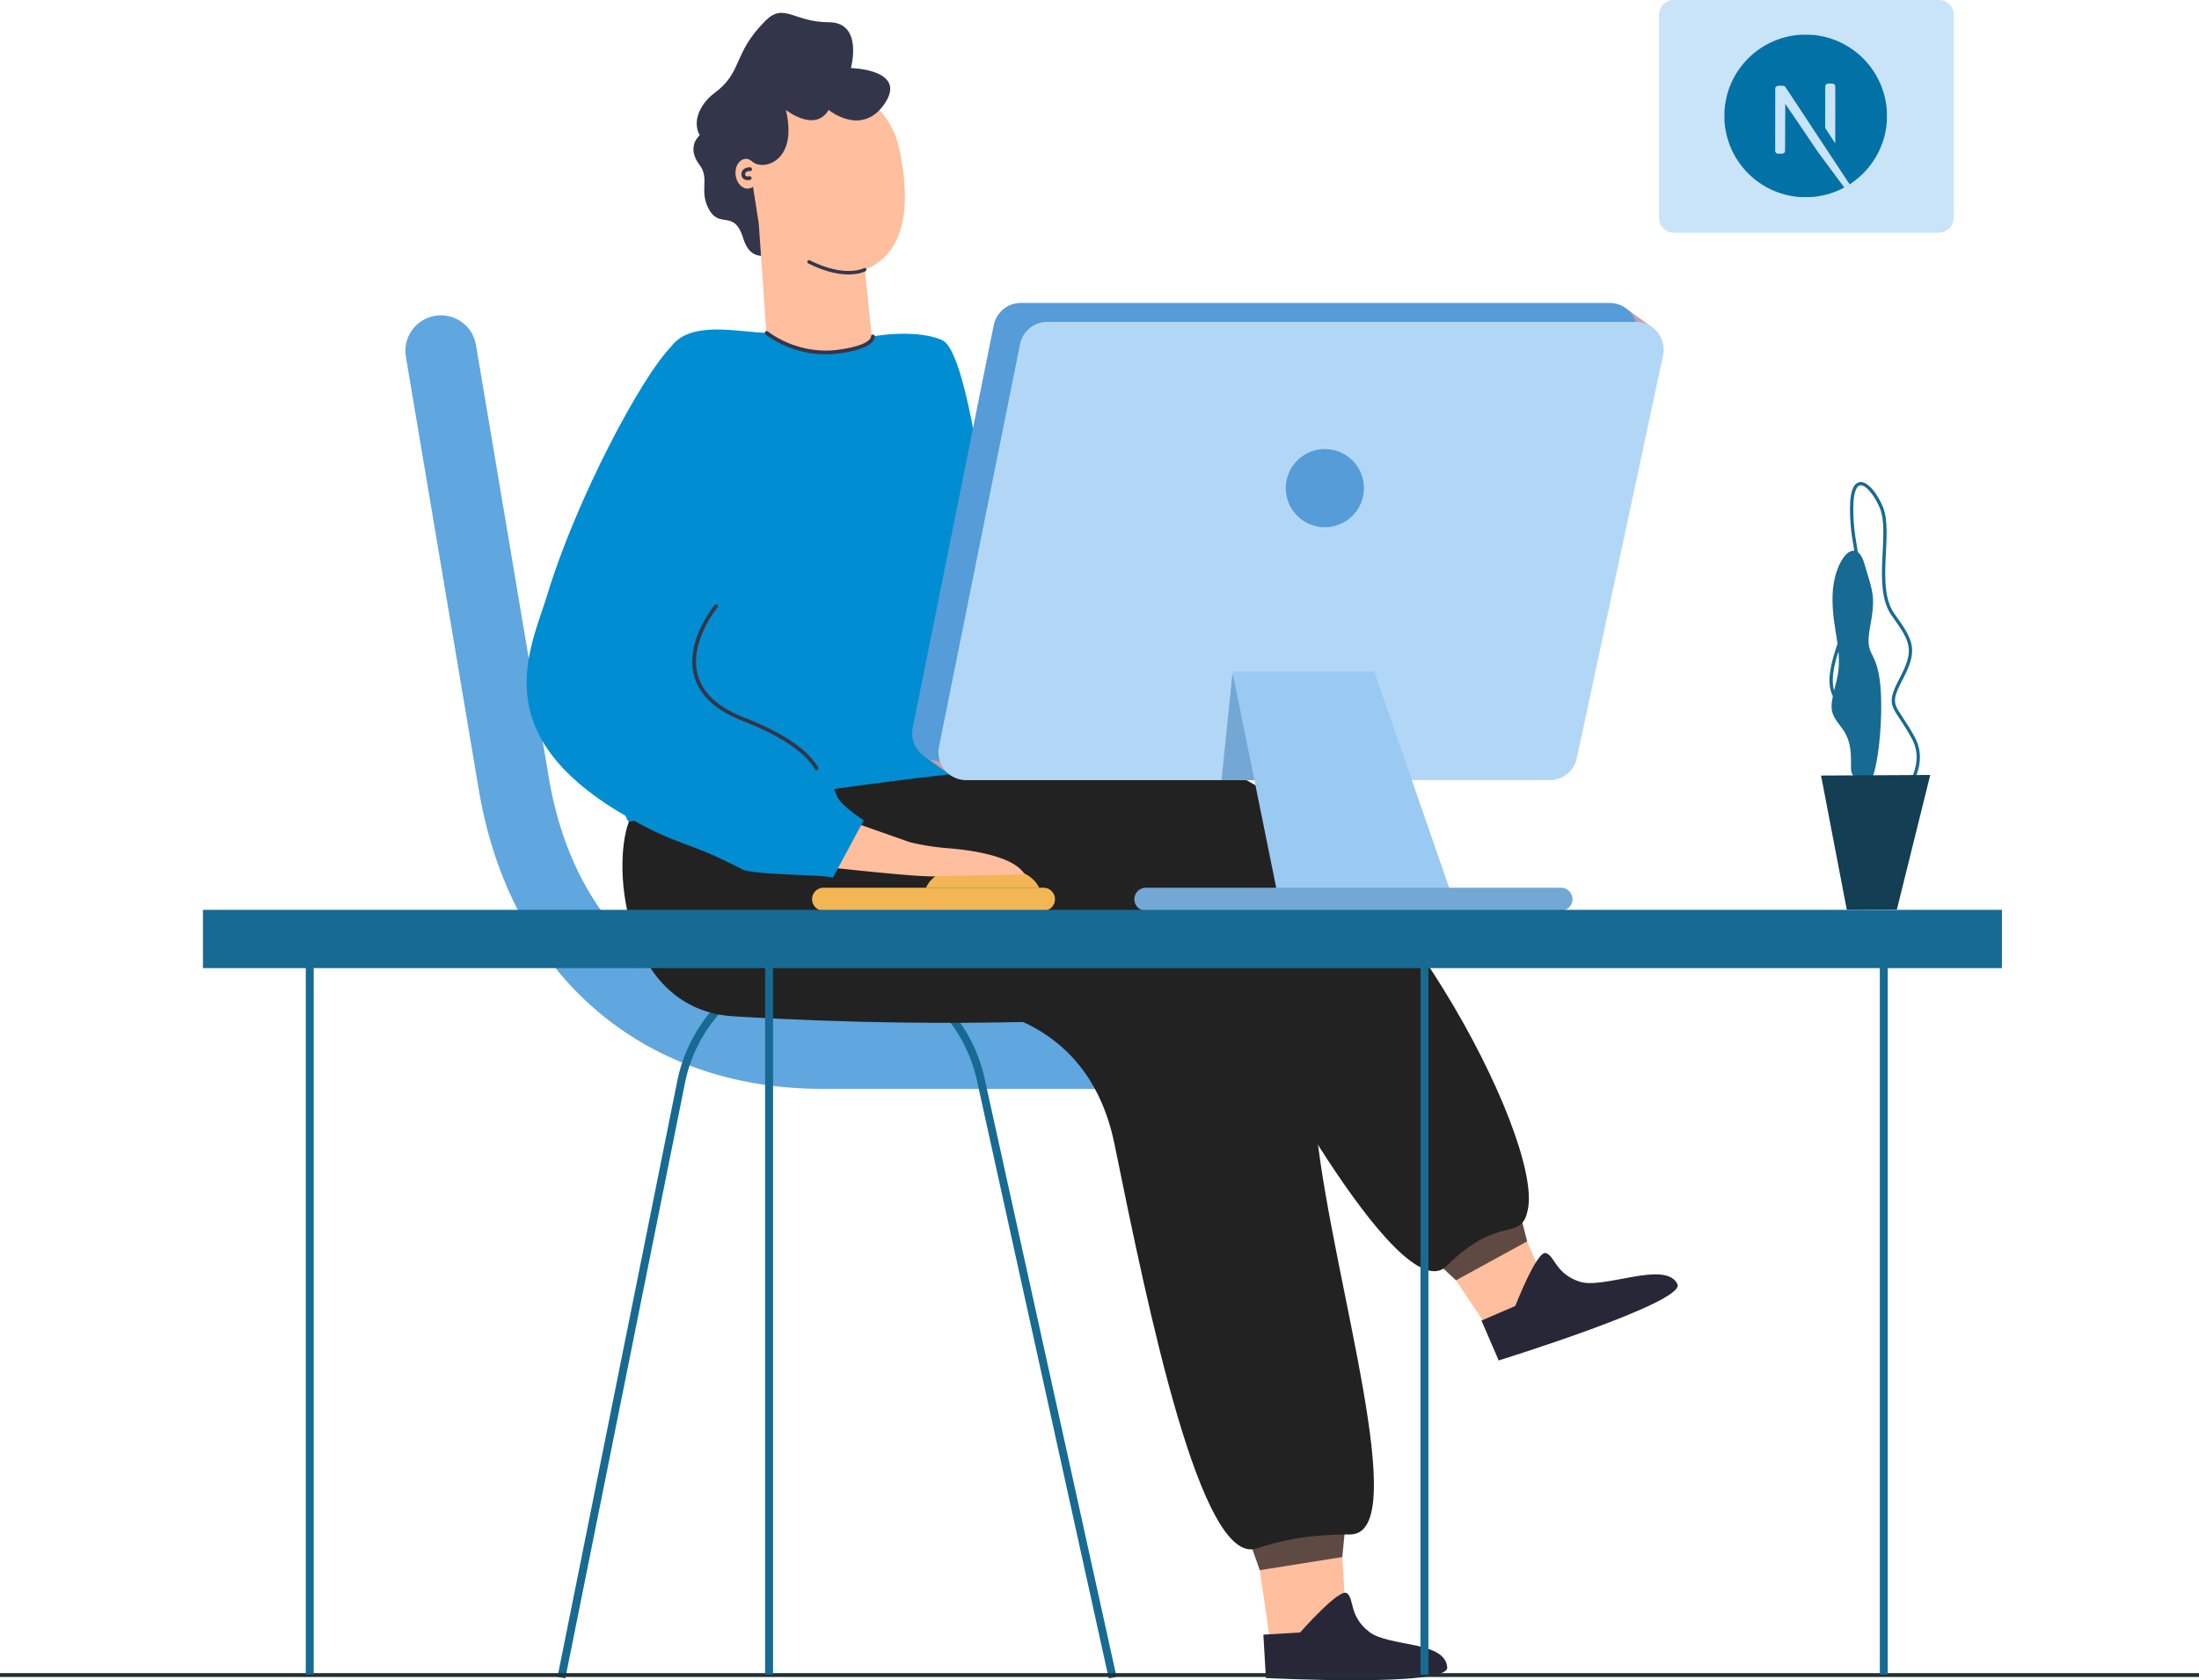
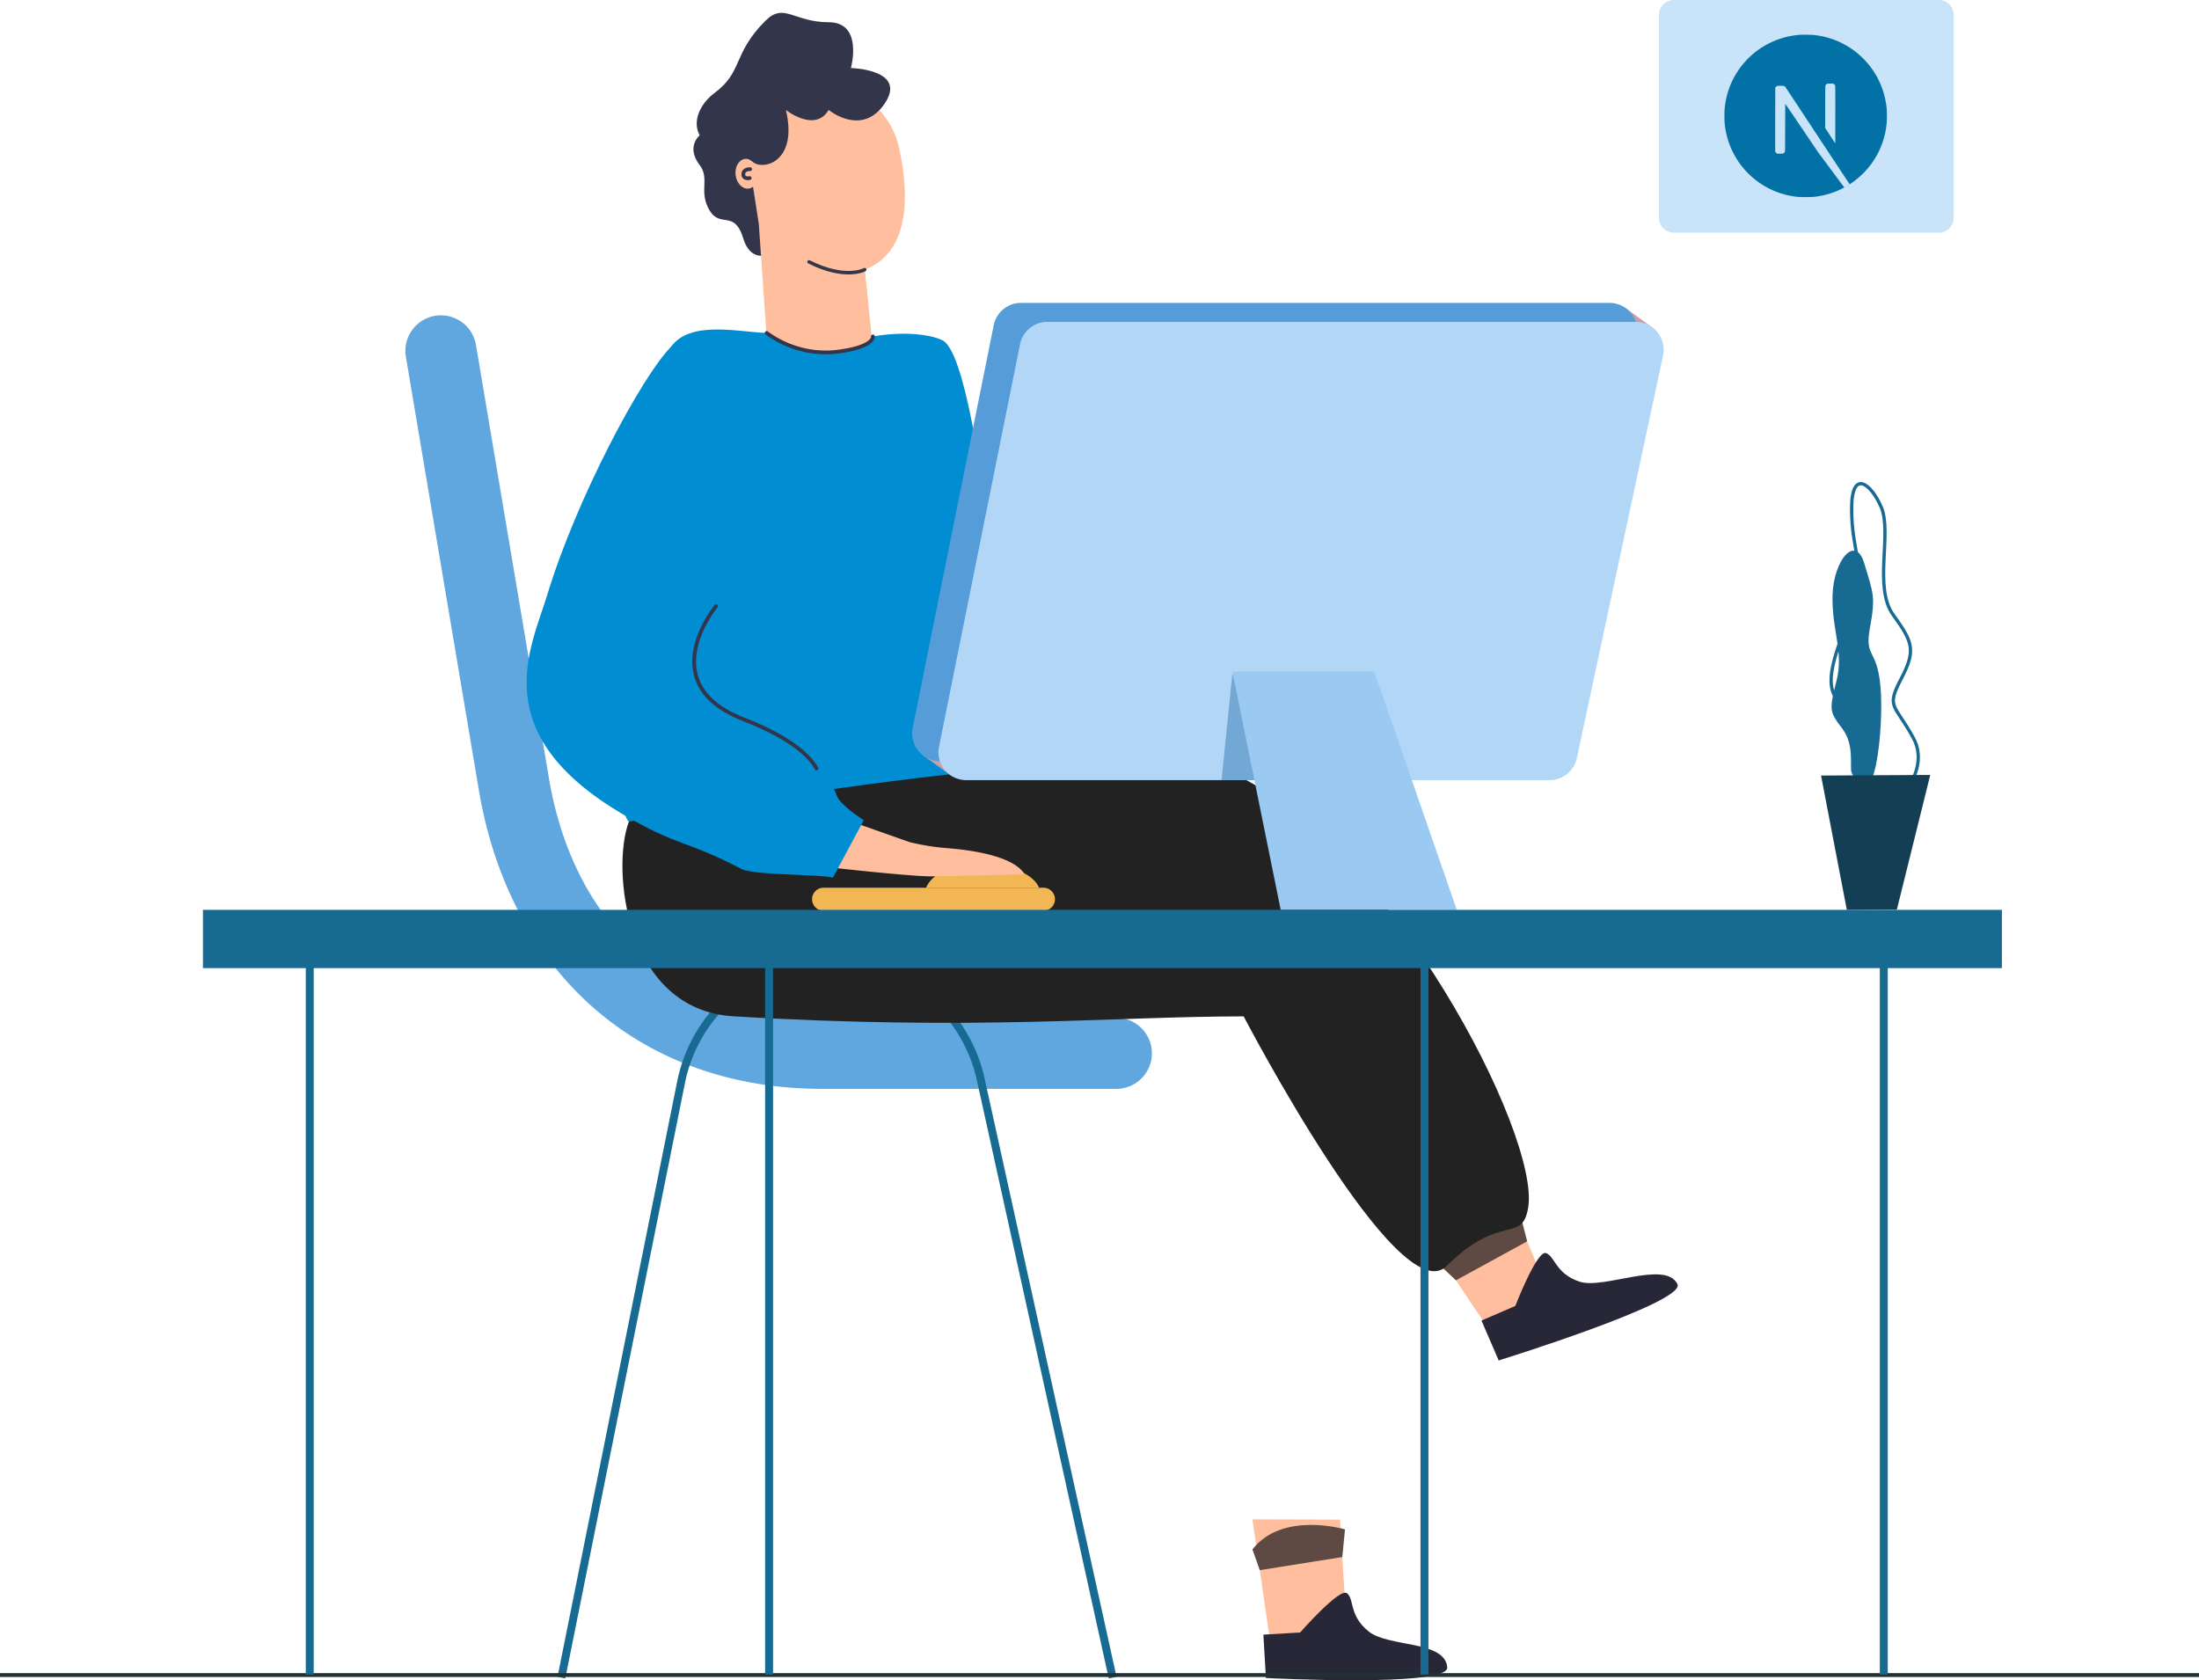
<svg xmlns="http://www.w3.org/2000/svg" width="570" height="435.545" viewBox="0 0 570 435.545">
  <g id="Next_JS_Development_About" transform="translate(-217 -3106)">
    <g id="DotNetNuke_Development_About" transform="translate(4137 10324)">
      <g id="Group_313747" data-name="Group 313747" transform="translate(-3966.464 -7363.211)">
        <g id="OBJECTS" transform="translate(46.464 64.211)">
          <g id="Group_313711" data-name="Group 313711" transform="translate(238.942 29.346)">
            <g id="Group_313706" data-name="Group 313706" transform="translate(191.058 51.654)">
              <g id="Group_313705" data-name="Group 313705" transform="translate(0 0)">
                <path id="Rectangle_164535" data-name="Rectangle 164535" d="M3.884,0H72.546A3.884,3.884,0,0,1,76.43,3.884V56.423a3.884,3.884,0,0,1-3.884,3.884H3.883A3.883,3.883,0,0,1,0,56.423V3.884A3.884,3.884,0,0,1,3.884,0Z" fill="#c9e4f9" />
              </g>
            </g>
          </g>
          <g id="Group_313735" data-name="Group 313735" transform="translate(105.077 84.339)">
            <g id="Group_313729" data-name="Group 313729">
              <g id="Group_313712" data-name="Group 313712" transform="translate(0 78.396)">
                <path id="Path_143531" data-name="Path 143531" d="M303.624,377.722H227.43c-46.826,0-80.916-29.7-88.969-77.52l-18.9-112.243a9.211,9.211,0,1,1,18.167-3.057l18.9,112.242c6.555,38.918,33.024,62.156,70.8,62.156h76.194a9.212,9.212,0,1,1,0,18.423Z" transform="translate(-119.429 -177.214)" fill="#60a6df" />
                <path id="Path_143532" data-name="Path 143532" d="M290.4,479.348,256.21,324.266a39.692,39.692,0,0,0-38.761-31.149h0a39.692,39.692,0,0,0-38.914,31.874L147.512,479.348" transform="translate(-107.07 -126.206)" fill="none" stroke="#176a92" stroke-miterlimit="10" stroke-width="2.057" />
              </g>
              <g id="Group_313728" data-name="Group 313728" transform="translate(53.209)">
                <g id="Group_313724" data-name="Group 313724">
                  <g id="Group_313722" data-name="Group 313722" transform="translate(21.457)">
                    <path id="Path_143533" data-name="Path 143533" d="M193.575,175.33s-6.928,5.1-9.362-2.869-6.218-2.113-9.13-7.992c-2.26-4.567.412-7.638-2.2-11.086-4.29-5.654.449-10.572,9.3-10.572S210.472,164.808,193.575,175.33Z" transform="translate(-171.278 -113.958)" fill="#33354a" />
                    <g id="Group_313721" data-name="Group 313721" transform="translate(10.899 18.317)">
                      <g id="Group_313720" data-name="Group 313720">
                        <g id="Group_313719" data-name="Group 313719">
                          <g id="Group_313718" data-name="Group 313718">
                            <g id="Group_313716" data-name="Group 313716">
                              <g id="Group_313715" data-name="Group 313715">
                                <g id="Group_313714" data-name="Group 313714">
                                  <path id="Path_143534" data-name="Path 143534" d="M219.931,152.366A21.207,21.207,0,0,0,199.418,135.5a17.085,17.085,0,0,0-9.008,2.439c-6.881,4.2-8.387,15.265-8.482,23.6l1.6,10.278,2.971,42.745c8.79,25.91,29.566,23.056,26.719-9.523l-2.244-21.293C223.286,178.989,222.3,163.248,219.931,152.366Z" transform="translate(-177.489 -135.495)" fill="#ffbe9d" />
                                  <path id="Path_143535" data-name="Path 143535" d="M206.508,169.609s-5.683,2.651-14.421-2.012c0,0,5.517,9.024,15.4,11.486Z" transform="translate(-173.019 -121.367)" fill="#ffbe9d" />
                                  <g id="Group_313713" data-name="Group 313713" transform="translate(0 19.517)">
                                    <path id="Path_143536" data-name="Path 143536" d="M184.7,152.553c.258,2.123-.837,4-2.442,4.2s-3.121-1.367-3.378-3.489.835-4,2.444-4.2S184.447,150.432,184.7,152.553Z" transform="translate(-178.846 -149.048)" fill="#ffbe9d" />
                                  </g>
                                </g>
                              </g>
                              <path id="Path_143537" data-name="Path 143537" d="M206.508,169.609s-4.954,2.751-14.421-2.012" transform="translate(-173.019 -121.367)" fill="none" stroke="#36384a" stroke-linecap="round" stroke-miterlimit="10" stroke-width="0.905" />
                            </g>
                            <g id="Group_313717" data-name="Group 313717" transform="translate(2.036 22.195)">
                              <path id="Path_143538" data-name="Path 143538" d="M182.029,150.91s-1.738-.125-1.768,1.29,1.653,1.015,1.653,1.015" transform="translate(-180.26 -150.907)" fill="none" stroke="#33354a" stroke-linecap="round" stroke-miterlimit="10" stroke-width="0.968" />
                            </g>
                          </g>
                        </g>
                      </g>
                    </g>
                    <path id="Path_143543" data-name="Path 143543" d="M194.984,147.936s7.5,5.988,11.087,0c0,0,8.626,7.126,14.549-1.7s-8.782-9.162-8.782-9.162,3.283-11.876-5.768-11.876-11.574-5.2-16.391-.379c-8.623,8.623-5.729,13.21-13.278,18.783-4.915,3.63-8.044,11.875,2.65,15.465,2.216.745,4.392,0,7.591,2.494C189.174,163.541,198.168,161.4,194.984,147.936Z" transform="translate(-171.016 -122.776)" fill="#33354a" />
                  </g>
                  <g id="Group_313723" data-name="Group 313723" transform="translate(0 82.073)">
                    <path id="Path_143544" data-name="Path 143544" d="M242.4,182.565c-3.047-1.48-9.761-2.418-18.049-1.007,0,0-1.149,3.2-9.723,4.032-8.368.811-17.811-4.937-17.811-4.937-7.362-.22-19.757-3.319-24.745,3.55-21.613,29.762-16.286,118.468-10.975,123.143,6.142,5.408,15.24,7.5,23.636,6.295s11.859-1.26,38.476,2.84c19.554,3.011,29.533-3.075,32.519-5.822C262.85,304.107,253.162,187.792,242.4,182.565Z" transform="translate(-156.377 -179.767)" fill="#008dd1" />
                  </g>
                  <path id="Path_143545" data-name="Path 143545" d="M184.462,180.383a25.883,25.883,0,0,0,17.811,4.937c10.235-1.2,9.723-4.032,9.723-4.032" transform="translate(-144.018 -97.423)" fill="none" stroke="#33354a" stroke-linecap="round" stroke-miterlimit="10" stroke-width="0.968" />
                </g>
                <g id="Group_313727" data-name="Group 313727" transform="translate(3.055 194.037)">
                  <g id="Group_313725" data-name="Group 313725" transform="translate(163.299 196.459)">
                    <path id="Path_143546" data-name="Path 143546" d="M294.6,394.01l1.914,31.367H276.454l-4.56-31.441Z" transform="translate(-271.894 -393.937)" fill="#ffbe9d" />
                    <path id="Path_143547" data-name="Path 143547" d="M274.522,429.25l-.657-11.238,9.528-.559s10.222-11.686,12.152-10.171.492,5.88,5.681,9.955,19.749,2.267,20.3,9.263C321.934,431.718,274.522,429.25,274.522,429.25Z" transform="translate(-271.027 -388.123)" fill="#282738" />
                  </g>
                  <path id="Path_143548" data-name="Path 143548" d="M271.894,401.29l1.911,5.379,21.385-3.4.7-7.173S279.686,391.285,271.894,401.29Z" transform="translate(-108.595 -197.037)" fill="#5e4a42" />
                  <g id="Group_313726" data-name="Group 313726" transform="translate(205.248 110.266)">
                    <path id="Path_143549" data-name="Path 143549" d="M301.024,342.161l18.464,27.616,15.866-9.5-11-26.19Z" transform="translate(-301.024 -334.084)" fill="#ffbe9d" />
                    <path id="Path_143550" data-name="Path 143550" d="M317.58,373.849l-4.46-10.338,8.764-3.779s5.612-14.477,7.944-13.713,2.473,5.357,8.741,7.415,22.277-5.678,25.35.631C366.216,358.782,317.58,373.849,317.58,373.849Z" transform="translate(-295.7 -328.845)" fill="#282738" />
                  </g>
                  <path id="Path_143551" data-name="Path 143551" d="M304.077,350.623l6.408,6.013,18.46-10.107-2.2-8.614Z" transform="translate(-94.431 -222.132)" fill="#5e4a42" />
                  <path id="Path_143552" data-name="Path 143552" d="M160.168,273.131S291.3,249.157,316.691,260.62c40.577,18.318,79.739,93.617,76.584,112.542-1.591,9.541-7.17,1.184-21.125,15.138-12.427,12.427-52.621-64.7-52.621-64.7-33.685,0-68.787,3.774-132.226-.019C159.153,321.9,155.584,285.274,160.168,273.131Z" transform="translate(-158.499 -257.515)" fill="#222" />
-                   <path id="Path_143553" data-name="Path 143553" d="M217.694,306.751s34.741-1.359,42.3,35.76c8.785,43.157,22.4,109.594,36.852,104.8,5.864-1.947,12.821-3.636,24.221-3.636,16.339,0-4.46-65.7-8.655-103.868-4.878-44.363-58.208-66.086-91.377-36.223Q219.361,305.084,217.694,306.751Z" transform="translate(-132.448 -243.302)" fill="#222" />
                </g>
              </g>
            </g>
            <g id="Group_313734" data-name="Group 313734" transform="translate(31.431 64.78)">
              <g id="Group_313731" data-name="Group 313731" transform="translate(73.987 10.397)">
                <g id="Group_313730" data-name="Group 313730">
                  <path id="Path_143554" data-name="Path 143554" d="M213.94,284.641,221.41,290,274.4,245.279l129.03-71.233-6.968-5.055-88.513,27.194Z" transform="translate(-185.154 -167.327)" fill="#cb9da8" />
                  <path id="Path_143555" data-name="Path 143555" d="M232.98,173.549,211.974,277.912a7.215,7.215,0,0,0,7.072,8.638h151.21a7.214,7.214,0,0,0,7.055-5.7L399.65,176.483a7.214,7.214,0,0,0-7.055-8.724H240.054A7.215,7.215,0,0,0,232.98,173.549Z" transform="translate(-185.895 -167.759)" fill="#559cd8" />
                  <path id="Path_143556" data-name="Path 143556" d="M238.028,177.192,217.023,281.555a7.213,7.213,0,0,0,7.072,8.638H375.3a7.213,7.213,0,0,0,7.055-5.7L404.7,180.127a7.216,7.216,0,0,0-7.055-8.726H245.1A7.215,7.215,0,0,0,238.028,177.192Z" transform="translate(-184.123 -166.481)" fill="#b2d7f6" />
                  <path id="Path_143557" data-name="Path 143557" d="M274.013,238.907l-2.821,27.6h12.271Z" transform="translate(-165.062 -142.79)" fill="#73a8d5" />
                  <path id="Path_143558" data-name="Path 143558" d="M273.28,238.486l12.523,61.8H331.45l-21.41-61.8Z" transform="translate(-164.329 -142.938)" fill="#9ac9f1" />
-                   <circle id="Ellipse_5002" data-name="Ellipse 5002" cx="10.13" cy="10.13" r="10.13" transform="translate(120.729 55.539) rotate(-76.674)" fill="#559cd8" />
-                   <path id="Path_143559" data-name="Path 143559" d="M365.054,279.971h-107.6a2.985,2.985,0,0,0-2.986,2.986h0a2.984,2.984,0,0,0,2.986,2.984h107.6a2.984,2.984,0,0,0,2.986-2.984h0A2.985,2.985,0,0,0,365.054,279.971Z" transform="translate(-170.932 -128.379)" fill="#73a8d5" />
                  <path id="Path_143560" data-name="Path 143560" d="M252.607,279.971H195.618a2.986,2.986,0,0,0-2.986,2.986h0a2.985,2.985,0,0,0,2.986,2.984h56.989a2.985,2.985,0,0,0,2.986-2.984h0A2.985,2.985,0,0,0,252.607,279.971Z" transform="translate(-192.632 -128.379)" fill="#f2b655" />
                </g>
              </g>
              <g id="Group_313733" data-name="Group 313733" transform="translate(0 18.638)">
                <path id="Path_143561" data-name="Path 143561" d="M213.138,282.089s1.983-5.949,12.69-5.949,15.072,2.578,16.659,5.949Z" transform="translate(-109.62 -138.7)" fill="#f2b655" />
                <g id="Group_313732" data-name="Group 313732">
                  <path id="Path_143562" data-name="Path 143562" d="M195,265.529l26.583,9.371a61.621,61.621,0,0,0,9.924,1.577c6.241.5,17.071,2.038,19.925,6.777l-24.044.531c-8.018,0-43.121-4.229-43.121-4.229Z" transform="translate(-122.326 -143.369)" fill="#ffbe9d" />
                  <path id="Path_143563" data-name="Path 143563" d="M206.527,186.1s-19.682-10.422-27.8-2.308c-7.576,7.578-24.542,39.349-32.123,64.329-4.219,13.9-16.179,35.775,19.479,56.826,14.695,8.677,16.179,6.568,30.827,14.24,3.191,1.671,20.193,1.334,23.737,2.244l7.988-14.863s-6.092-3.9-6.931-6.29c-4.175-11.869-30.72-19.493-30.72-31.342C190.988,252.616,206.527,186.1,206.527,186.1Z" transform="translate(-141.255 -180.701)" fill="#008dd1" />
                  <path id="Path_143564" data-name="Path 143564" d="M177.1,229.563s-16.742,20.091,7.187,29.361c5.635,2.183,15.482,6.682,18.855,12.719" transform="translate(-127.985 -159.198)" fill="none" stroke="#33354a" stroke-linecap="round" stroke-miterlimit="10" stroke-width="0.968" />
                </g>
              </g>
            </g>
          </g>
          <g id="Group_313742" data-name="Group 313742" transform="translate(0 135.743)">
            <line id="Line_977" data-name="Line 977" x1="570" transform="translate(0 379.454)" fill="none" stroke="#213033" stroke-miterlimit="10" stroke-width="1" />
            <g id="Group_313741" data-name="Group 313741" transform="translate(52.606)">
              <g id="Group_313739" data-name="Group 313739" transform="translate(419.426 70.63)">
                <g id="Group_313736" data-name="Group 313736" transform="translate(2.607)">
                  <path id="Path_143565" data-name="Path 143565" d="M380.373,242.423s10.4-9.156,5.6-18.013-7.16-7.731-3.22-15.255,3.1-9.585-2.026-16.694-.233-21.228-3.089-27.9c-2.615-6.11-7.674-10.078-7.674.4,0,11.635,3.711,13.924.291,24.965s-9.763,22.025-1.666,26.56.333,13.448,2.82,21.092S380.373,242.423,380.373,242.423Z" transform="translate(-364.644 -158.471)" fill="none" stroke="#176a92" stroke-miterlimit="10" stroke-width="0.851" />
                  <path id="Path_143566" data-name="Path 143566" d="M369.973,235.753c-.587-1.338.877-7.055-2.409-11.383s-3.483-4.693-1.516-12.338-1.266-13.177-1.01-22.244,5.946-15.91,8.233-8.221,2.961,8.5,1.471,16.591,1.832,5.116,2.728,15.44S375.969,249.421,369.973,235.753Z" transform="translate(-364.661 -160.874)" fill="#176a92" />
                </g>
                <g id="Group_313738" data-name="Group 313738" transform="translate(0 75.503)">
                  <g id="Group_313737" data-name="Group 313737">
                    <path id="Path_143567" data-name="Path 143567" d="M361.676,244.578l28.306-.157-8.653,34.9-12.974.072Z" transform="translate(-361.676 -244.421)" fill="#133e53" />
                  </g>
                </g>
              </g>
              <g id="Group_313740" data-name="Group 313740" transform="translate(0 181.101)">
                <line id="Line_978" data-name="Line 978" y2="187.848" transform="translate(146.745 10.371)" fill="none" stroke="#176a92" stroke-miterlimit="10" stroke-width="2.057" />
                <line id="Line_979" data-name="Line 979" y2="187.848" transform="translate(27.683 10.371)" fill="none" stroke="#176a92" stroke-miterlimit="10" stroke-width="2.057" />
                <line id="Line_980" data-name="Line 980" y2="187.848" transform="translate(435.688 10.371)" fill="none" stroke="#176a92" stroke-miterlimit="10" stroke-width="2.057" />
                <line id="Line_981" data-name="Line 981" y2="187.848" transform="translate(316.625 10.371)" fill="none" stroke="#176a92" stroke-miterlimit="10" stroke-width="2.057" />
                <rect id="Rectangle_164536" data-name="Rectangle 164536" width="112.641" height="15.105" fill="#176a92" />
                <rect id="Rectangle_164537" data-name="Rectangle 164537" width="353.88" height="15.105" transform="translate(112.425)" fill="#176a92" />
              </g>
            </g>
          </g>
        </g>
      </g>
    </g>
    <g id="next-js" transform="translate(663.5 3114.675)">
      <path id="Path_146585" data-name="Path 146585" d="M20.164.336c-.091.008-.378.037-.638.058A21.092,21.092,0,0,0,4.4,9.115,20.832,20.832,0,0,0,.689,18.309,16.108,16.108,0,0,0,.5,21.374a16.108,16.108,0,0,0,.189,3.065,21.13,21.13,0,0,0,14.394,17,22.247,22.247,0,0,0,4.443.921,38.761,38.761,0,0,0,4.032,0,21.246,21.246,0,0,0,7.582-2.217c.362-.185.432-.234.383-.276-.033-.025-1.576-2.094-3.427-4.6L24.73,30.729l-4.217-6.241c-2.32-3.431-4.229-6.237-4.245-6.237s-.033,2.769-.041,6.154c-.012,5.928-.016,6.167-.091,6.306a.748.748,0,0,1-.362.374c-.132.066-.247.078-.868.078h-.712l-.189-.119a.769.769,0,0,1-.276-.3l-.086-.185.008-8.248.012-8.252.128-.16a1.129,1.129,0,0,1,.3-.251c.169-.082.234-.091.946-.091.839,0,.979.033,1.2.272.062.066,2.345,3.5,5.076,7.648s6.467,9.8,8.3,12.576L32.95,39.1l.169-.111A21.6,21.6,0,0,0,37.442,35.2,20.949,20.949,0,0,0,42.4,24.439a16.108,16.108,0,0,0,.189-3.065,16.108,16.108,0,0,0-.189-3.065A21.13,21.13,0,0,0,28,1.307,22.092,22.092,0,0,0,23.62.389C23.225.348,20.505.3,20.164.336Zm8.614,12.728a.83.83,0,0,1,.415.485c.033.107.041,2.394.033,7.549l-.012,7.4-1.3-2-1.308-2V19.12c0-3.476.016-5.43.041-5.525a.839.839,0,0,1,.407-.518c.169-.086.23-.095.876-.095C28.536,12.982,28.643,12.99,28.778,13.064Z" transform="translate(0)" fill="#0271a6" />
      <path id="Path_146586" data-name="Path 146586" d="M758.169,943.086c-.144.091-.189.152-.062.082.091-.053.239-.164.214-.169A.851.851,0,0,0,758.169,943.086Zm-.284.185c-.074.058-.074.062.016.017a.252.252,0,0,0,.09-.062C757.992,943.193,757.972,943.2,757.885,943.271Zm-.206.123c-.074.058-.074.062.016.016a.253.253,0,0,0,.091-.062C757.787,943.317,757.766,943.325,757.68,943.395Zm-.206.123c-.074.058-.074.062.016.016a.254.254,0,0,0,.09-.062C757.581,943.44,757.56,943.448,757.474,943.518Zm-.313.165c-.156.082-.148.115.008.037a.43.43,0,0,0,.123-.082C757.293,943.609,757.289,943.613,757.161,943.683Z" transform="translate(-725.425 -903.896)" fill="#0271a6" />
    </g>
  </g>
</svg>